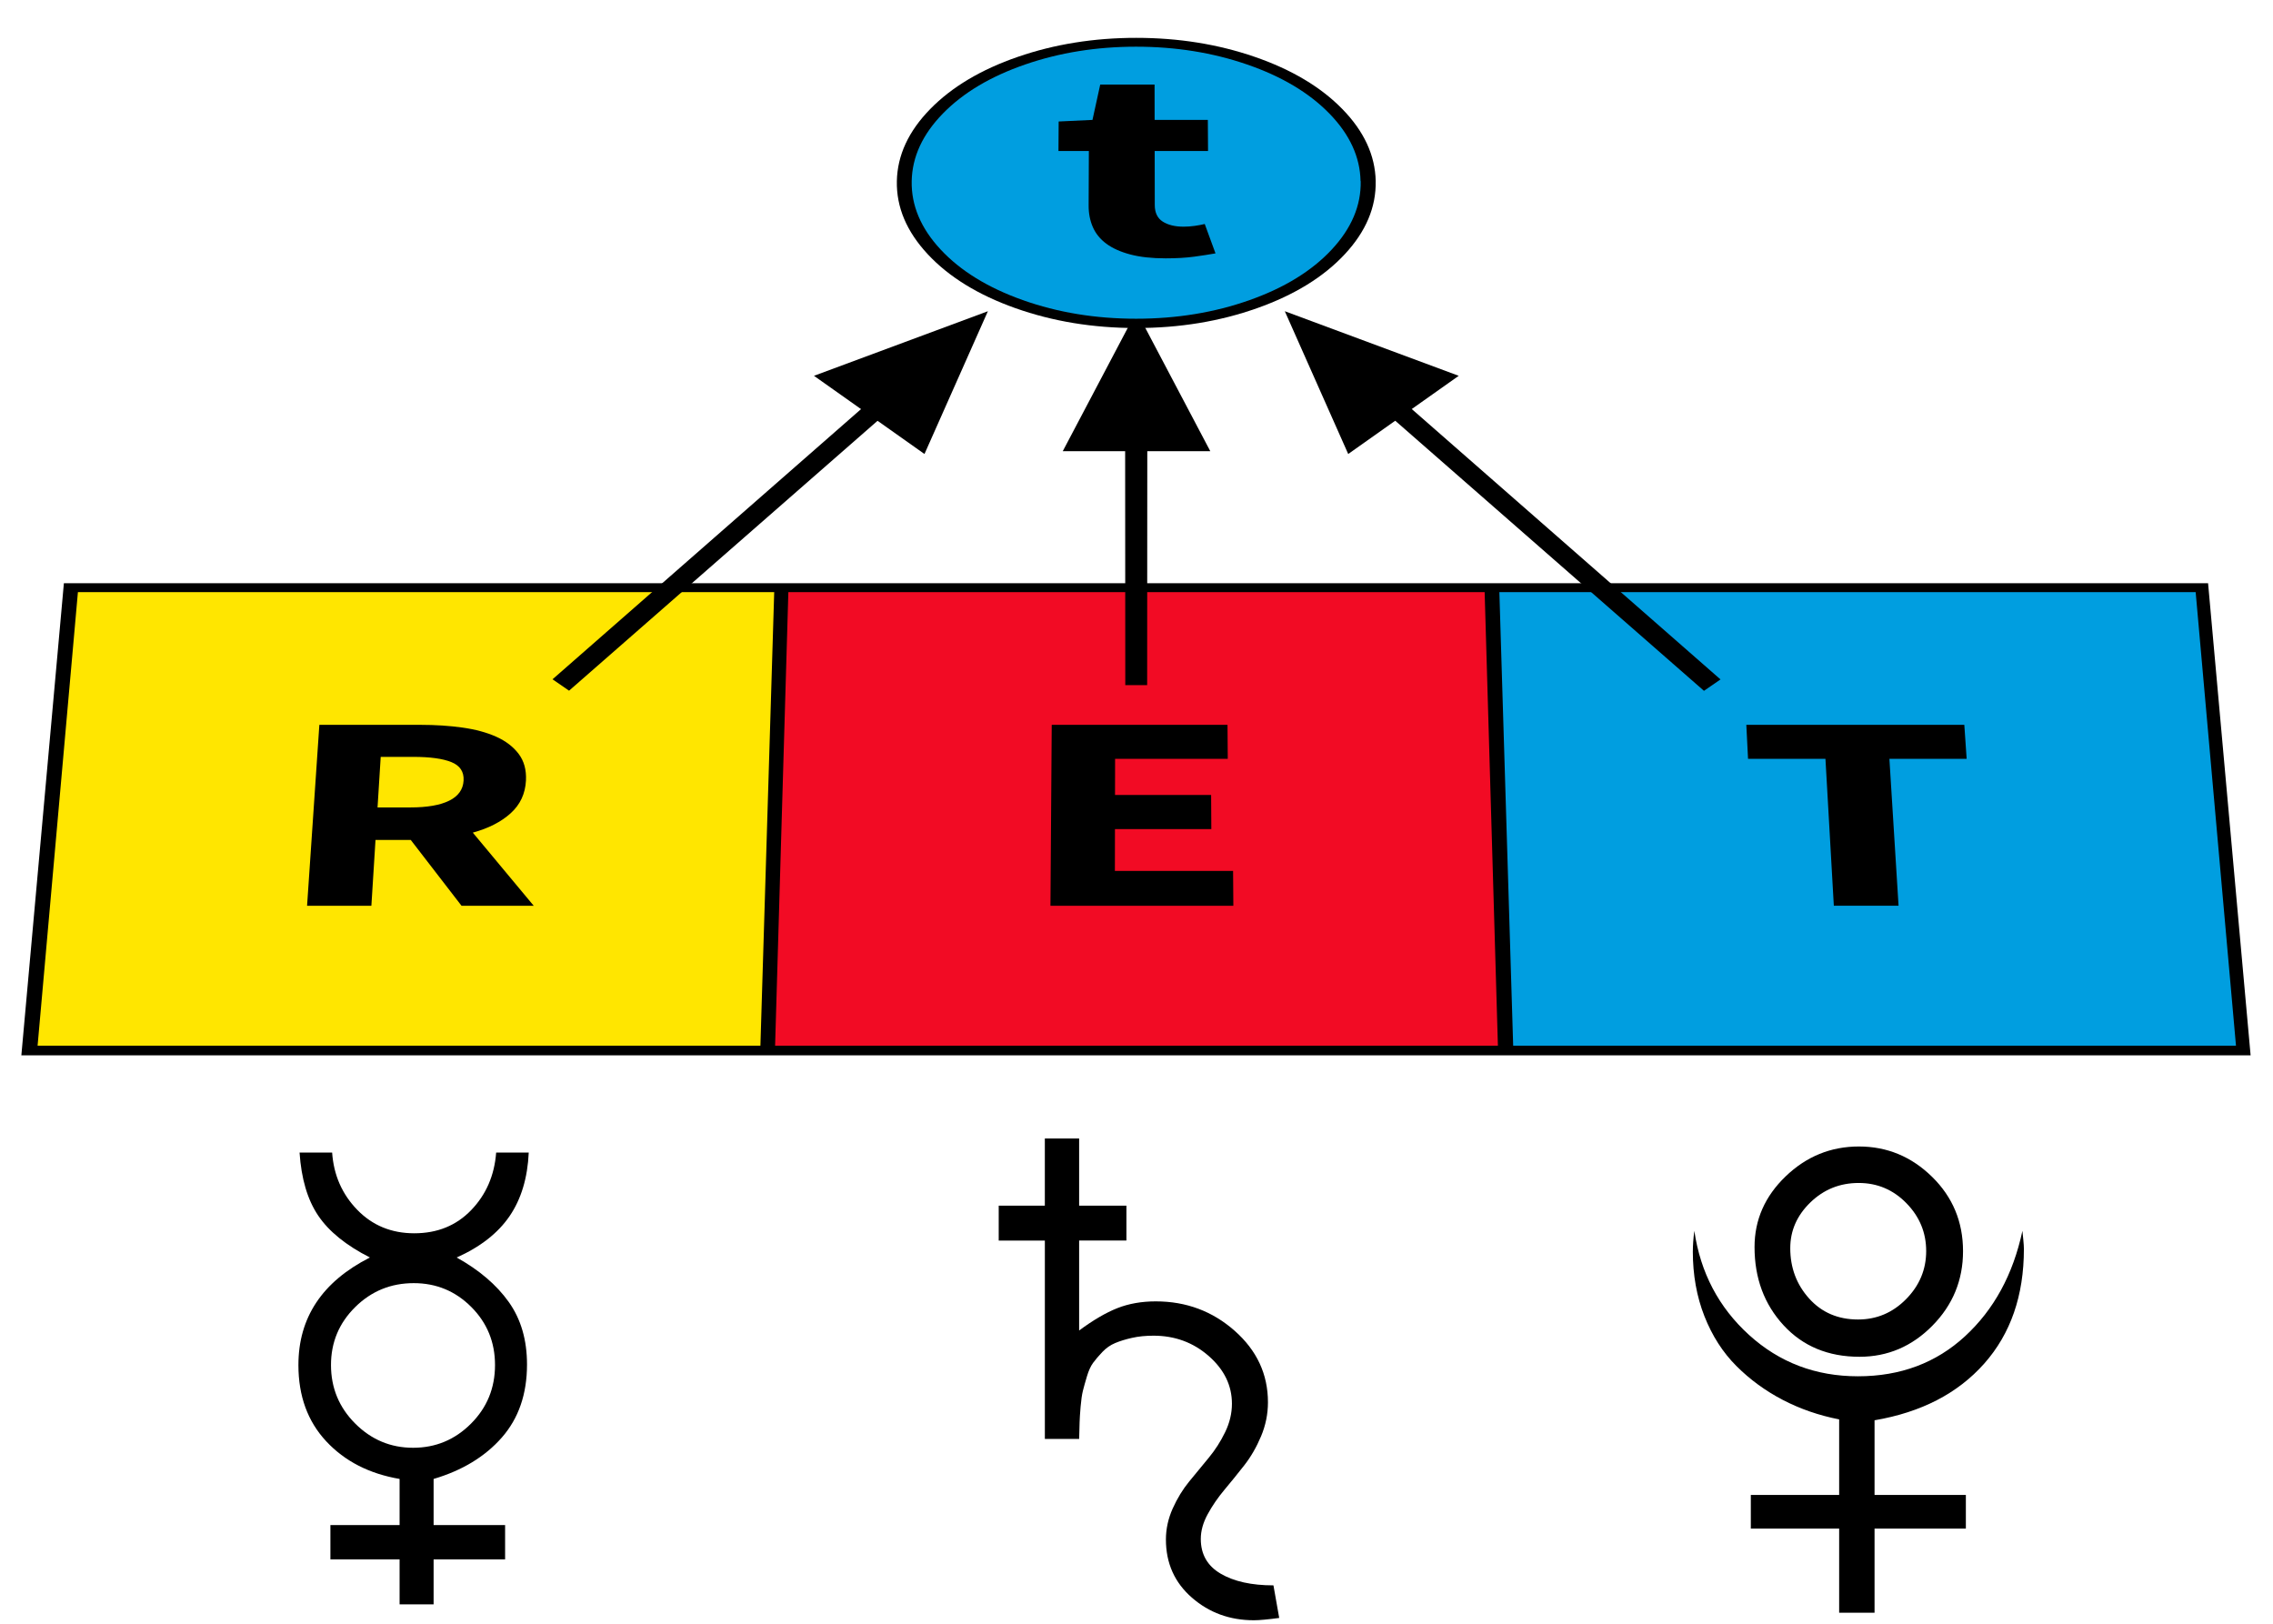
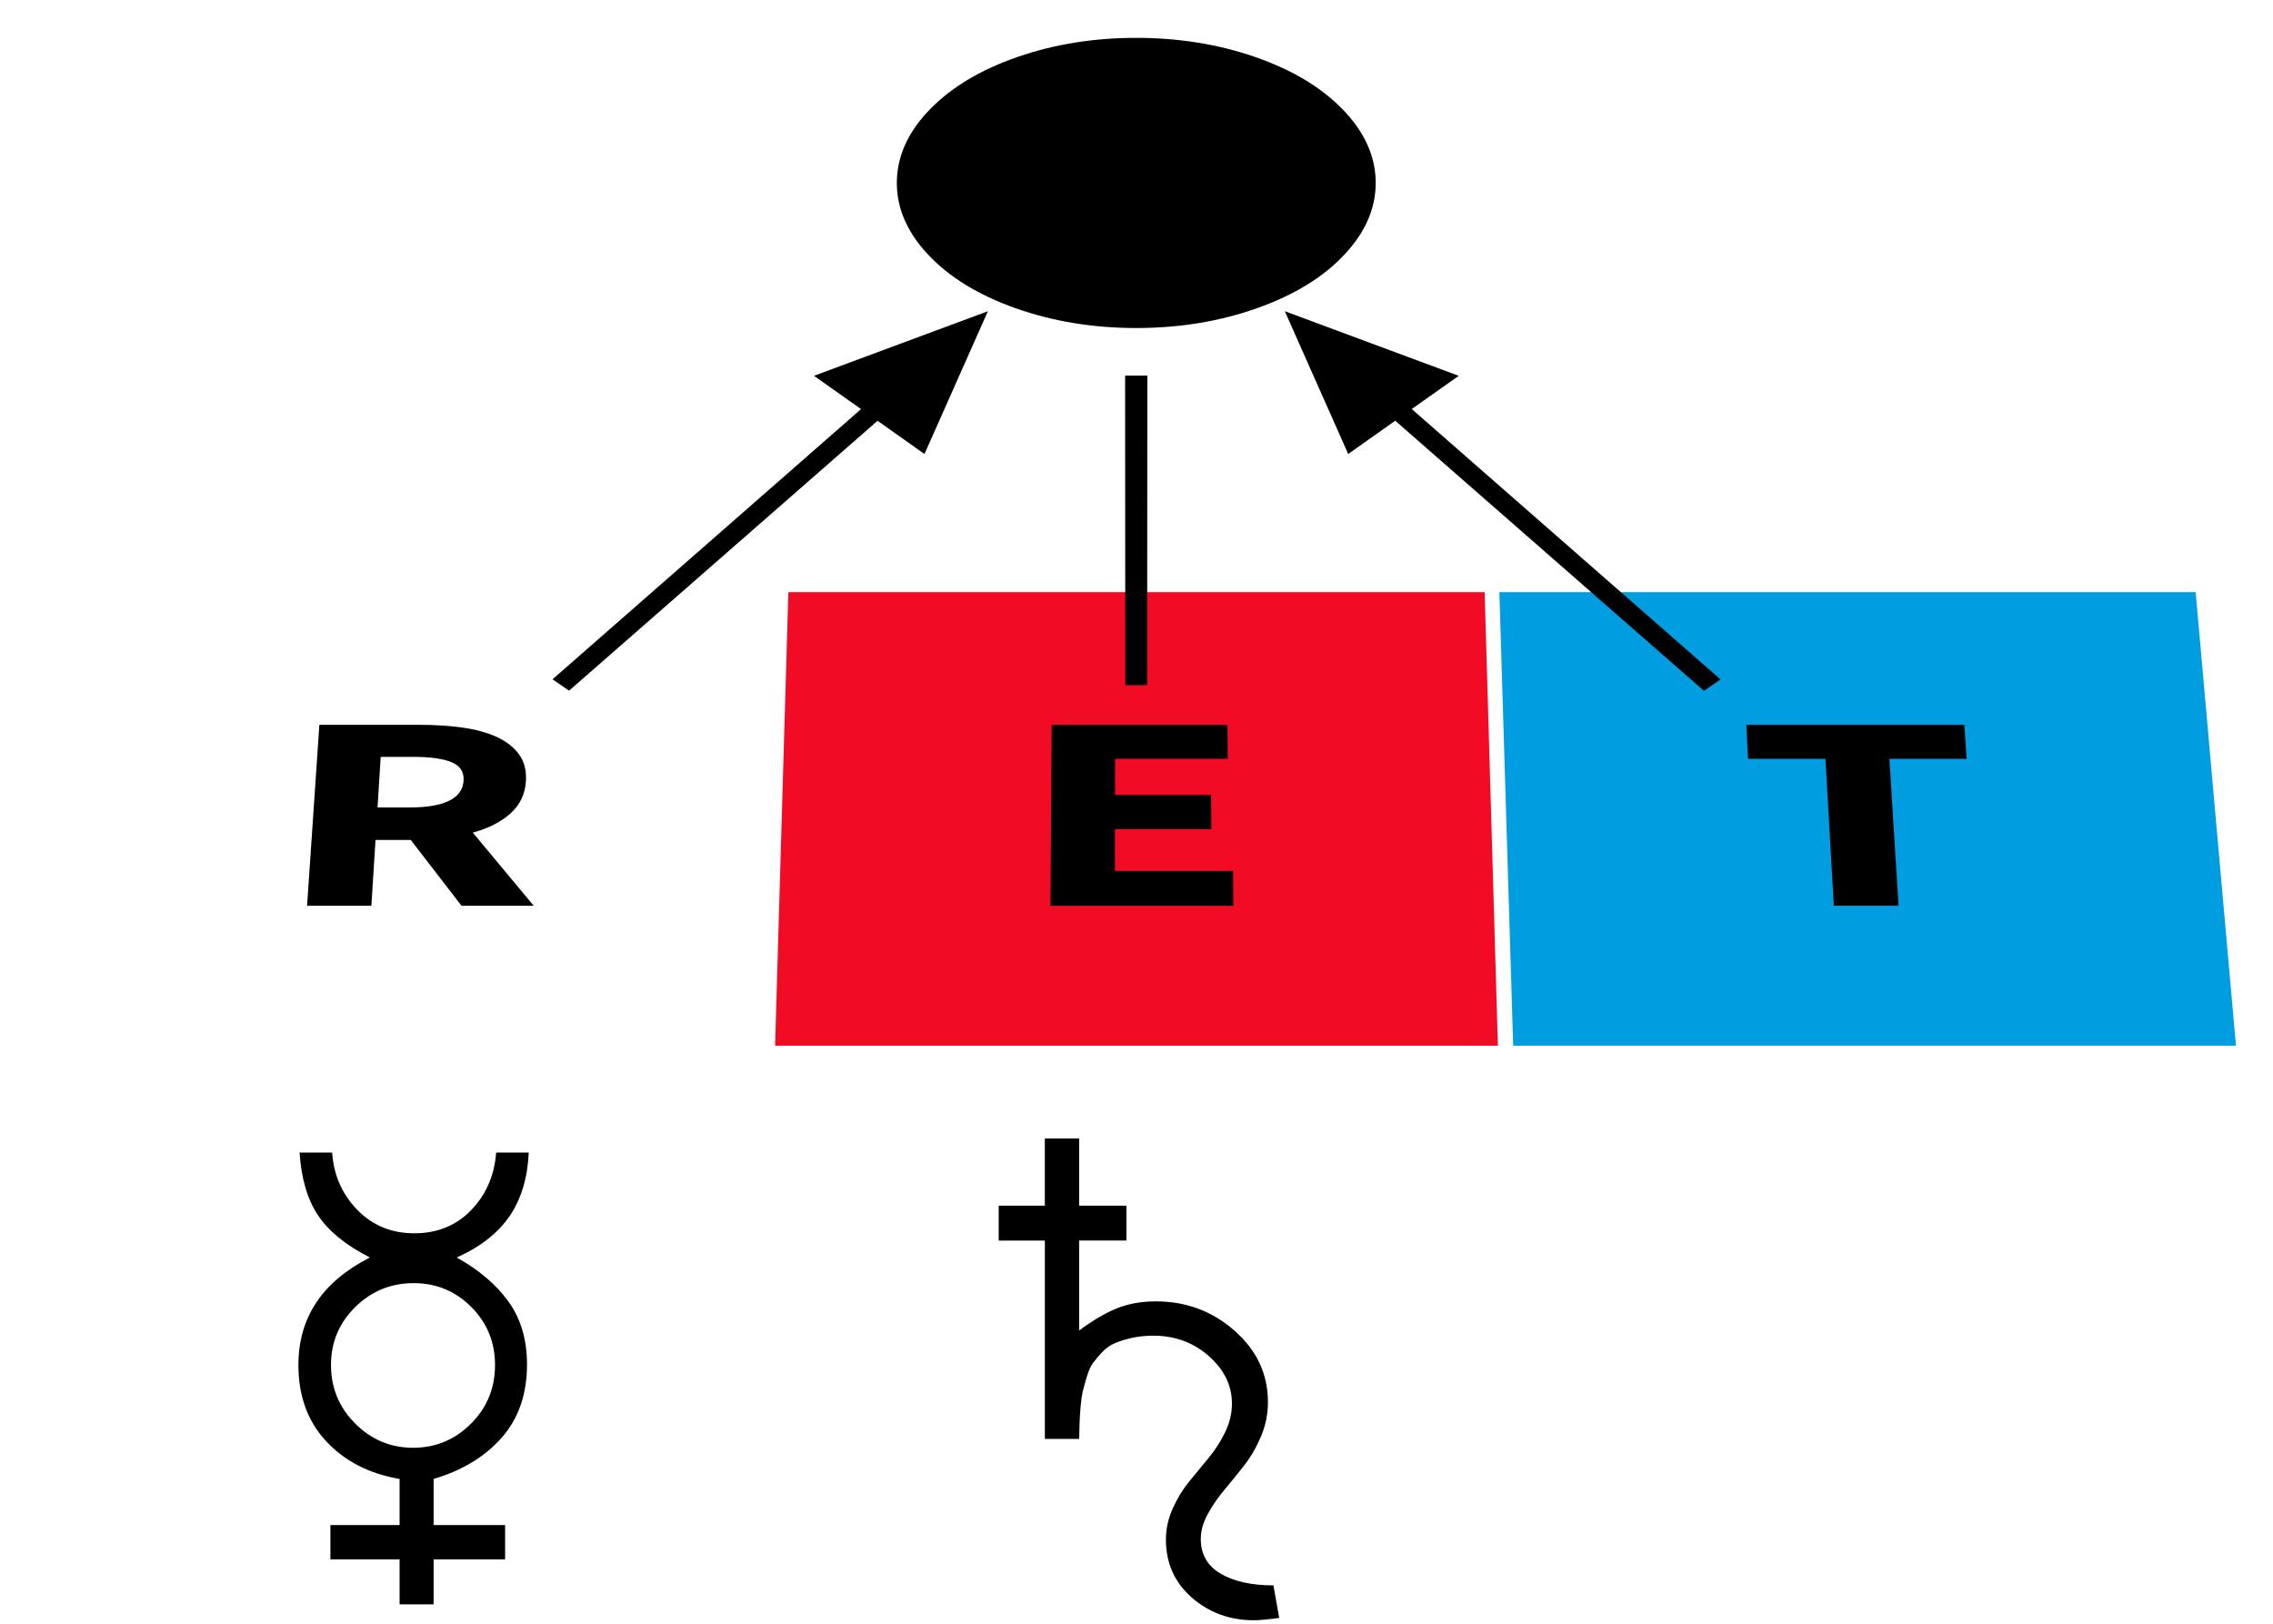
<svg xmlns="http://www.w3.org/2000/svg" height="150" width="210" viewBox="0 0 210 150">
-   <path d="M2.031 97.49h205.9l-3.929 -43.61h-198.1l-3.929 43.61" />
-   <path fill="#ffe600" d="M3.473 96.6h66.78l1.275 -41.9h-64.33l-3.725 41.9" />
  <path d="M28.37 83.68l1.135 -16.72h9.353q2.061 0 3.865 0.253q1.805 0.253 3.125 0.846q1.322 0.594 2.07 1.584q0.749 0.993 0.675 2.46q-0.093 1.833 -1.416 3.027q-1.326 1.197 -3.496 1.787l5.631 6.759h-6.671l-4.69 -6.08h-3.259l-0.381 6.08h-5.941zM34.88 74.59h3.035q2.33 0 3.589 -0.625q1.258 -0.624 1.326 -1.858q0.068 -1.219 -1.124 -1.703q-1.191 -0.484 -3.511 -0.484h-3.022l-0.292 4.67z" />
  <path fill="#f20b24" d="M71.61 96.6h66.78l-1.225 -41.9h-64.33l-1.225 41.9" />
  <path d="M97.05 83.68l0.118 -16.72h16.24l0.024 3.142h-10.41l-0.006 3.335h8.879l0.019 3.154h-8.904l-0.007 3.866h10.92l0.025 3.219h-16.89z" />
  <path fill="#009ee0" d="M139.8 96.6h66.78l-3.725 -41.9h-64.33l1.275 41.9" />
  <path d="M161.5 70.1l-0.159 -3.142h20.14l0.216 3.142h-7.137l0.846 13.57h-5.98l-0.774 -13.57h-7.156z" />
  <path d="M85.24 35.24l-1.532 -1.088l-32.66 28.6l1.527 1.053l32.66 -28.57" />
  <path d="M91.27 28.75l-5.858 13.19l-10.21 -7.223l16.07 -5.967z" />
  <path d="M106 34.7h-2.053l0.017 28.59h2.02l0.017 -28.59" />
-   <path d="M105 28.75l6.817 12.93h-13.63l6.817 -12.93z" />
  <path d="M126.3 34.16l-1.532 1.088l32.66 28.57l1.527 -1.053l-32.66 -28.6" />
  <path d="M118.7 28.75l16.07 5.967l-10.21 7.223l-5.858 -13.19z" />
  <path d="M127.1 16.73q-0.075 -3.578 -3.084 -6.658q-2.992 -3.062 -8.096 -4.821q-5.087 -1.753 -10.94 -1.754q-5.855 -0.001 -10.94 1.754q-5.104 1.761 -8.096 4.821q-3.01 3.078 -3.084 6.658q-0.075 3.605 2.843 6.743q2.935 3.156 8.096 4.99q5.179 1.84 11.18 1.839q6.004 -0.001 11.18 -1.839q5.161 -1.831 8.096 -4.99q2.918 -3.141 2.843 -6.743z" />
-   <path fill="#009ee0" d="M125.7 16.73q-0.066 -3.355 -2.885 -6.245q-2.804 -2.874 -7.59 -4.525q-4.771 -1.646 -10.26 -1.647q-5.493 -0.001 -10.26 1.647q-4.786 1.653 -7.59 4.525q-2.819 2.887 -2.885 6.245q-0.066 3.379 2.672 6.319q2.753 2.956 7.59 4.673q4.852 1.723 10.48 1.721q5.625 -0.001 10.48 -1.721q4.837 -1.714 7.59 -4.673q2.738 -2.943 2.672 -6.319z" />
  <path d="M97.79 13.95l0.019 -2.727l3.124 -0.146l0.716 -3.267h5.021l0.005 3.267h4.916l0.018 2.872h-4.929l0.008 4.991q0.002 1.061 0.734 1.53q0.733 0.47 1.933 0.47q0.508 0 1.026 -0.074q0.518 -0.074 0.924 -0.173l0.994 2.714q-0.835 0.149 -1.965 0.304q-1.131 0.155 -2.64 0.155q-1.917 0 -3.272 -0.36q-1.355 -0.36 -2.209 -0.993q-0.853 -0.632 -1.247 -1.536q-0.393 -0.902 -0.388 -1.987l0.021 -5.04h-2.808z" />
  <path d="M27.57 126.1q0 -6.578 6.605 -9.934q-3.303 -1.678 -4.781 -3.875t-1.718 -5.819h3.01q0.213 3.116 2.317 5.287t5.273 2.171q3.196 0 5.26 -2.144t2.304 -5.313h3.01q-0.16 3.516 -1.771 5.873t-4.887 3.822q3.116 1.731 4.807 4.102t1.691 5.779q0 4.102 -2.33 6.752t-6.299 3.822v4.261h6.605v3.169h-6.605v4.155h-3.143v-4.155h-6.392v-3.169h6.392v-4.261q-4.208 -0.719 -6.778 -3.476t-2.57 -7.045zM30.58 126.1q0 3.169 2.237 5.407t5.353 2.237t5.34 -2.224t2.224 -5.42q0 -3.169 -2.197 -5.367t-5.313 -2.197q-3.169 0 -5.407 2.211t-2.237 5.353z" />
  <path d="M92.27 114.6v-3.223h4.261v-6.206h3.169v6.206h4.368v3.223h-4.368v8.31q1.944 -1.438 3.529 -2.064t3.556 -0.626q4.208 0 7.284 2.717t3.076 6.605q0 1.625 -0.639 3.143t-1.558 2.69t-1.824 2.251t-1.545 2.251t-0.639 2.29q0 2.131 1.838 3.209t4.874 1.079l0.533 3.01q-1.598 0.213 -2.344 0.213q-3.329 0 -5.726 -2.091t-2.397 -5.367q0 -1.465 0.626 -2.863t1.531 -2.504t1.798 -2.184t1.518 -2.37t0.626 -2.623q0 -2.53 -2.144 -4.408t-5.1 -1.878q-1.092 0 -1.984 0.2t-1.558 0.479t-1.185 0.826t-0.852 0.999t-0.573 1.252t-0.373 1.332t-0.213 1.478t-0.093 1.452l-0.04 1.518h-3.169v-18.32h-4.261z" />
-   <path d="M156.4 115.6q0 -0.824 0.137 -1.896q0.852 5.798 5.056 9.617t10.06 3.819q5.88 0 9.892 -3.696t5.303 -9.741q0.027 0.247 0.082 0.811t0.055 0.866q0 6.457 -3.668 10.59t-10.13 5.235v6.897h8.436v3.105h-8.436v7.776h-3.27v-7.776h-8.161v-3.105h8.161v-6.979q-2.803 -0.55 -5.207 -1.8t-4.287 -3.132t-2.954 -4.603t-1.072 -5.99zM162.1 115.2q0 -3.764 2.871 -6.526t6.773 -2.762t6.76 2.803t2.858 6.869q0 4.012 -2.83 6.883t-6.732 2.871q-4.341 0 -7.021 -2.913t-2.679 -7.227zM165.4 115.3q0 2.72 1.745 4.657t4.52 1.937q2.583 0 4.438 -1.882t1.855 -4.438t-1.827 -4.424t-4.41 -1.868q-2.61 0 -4.465 1.8t-1.855 4.218z" />
</svg>